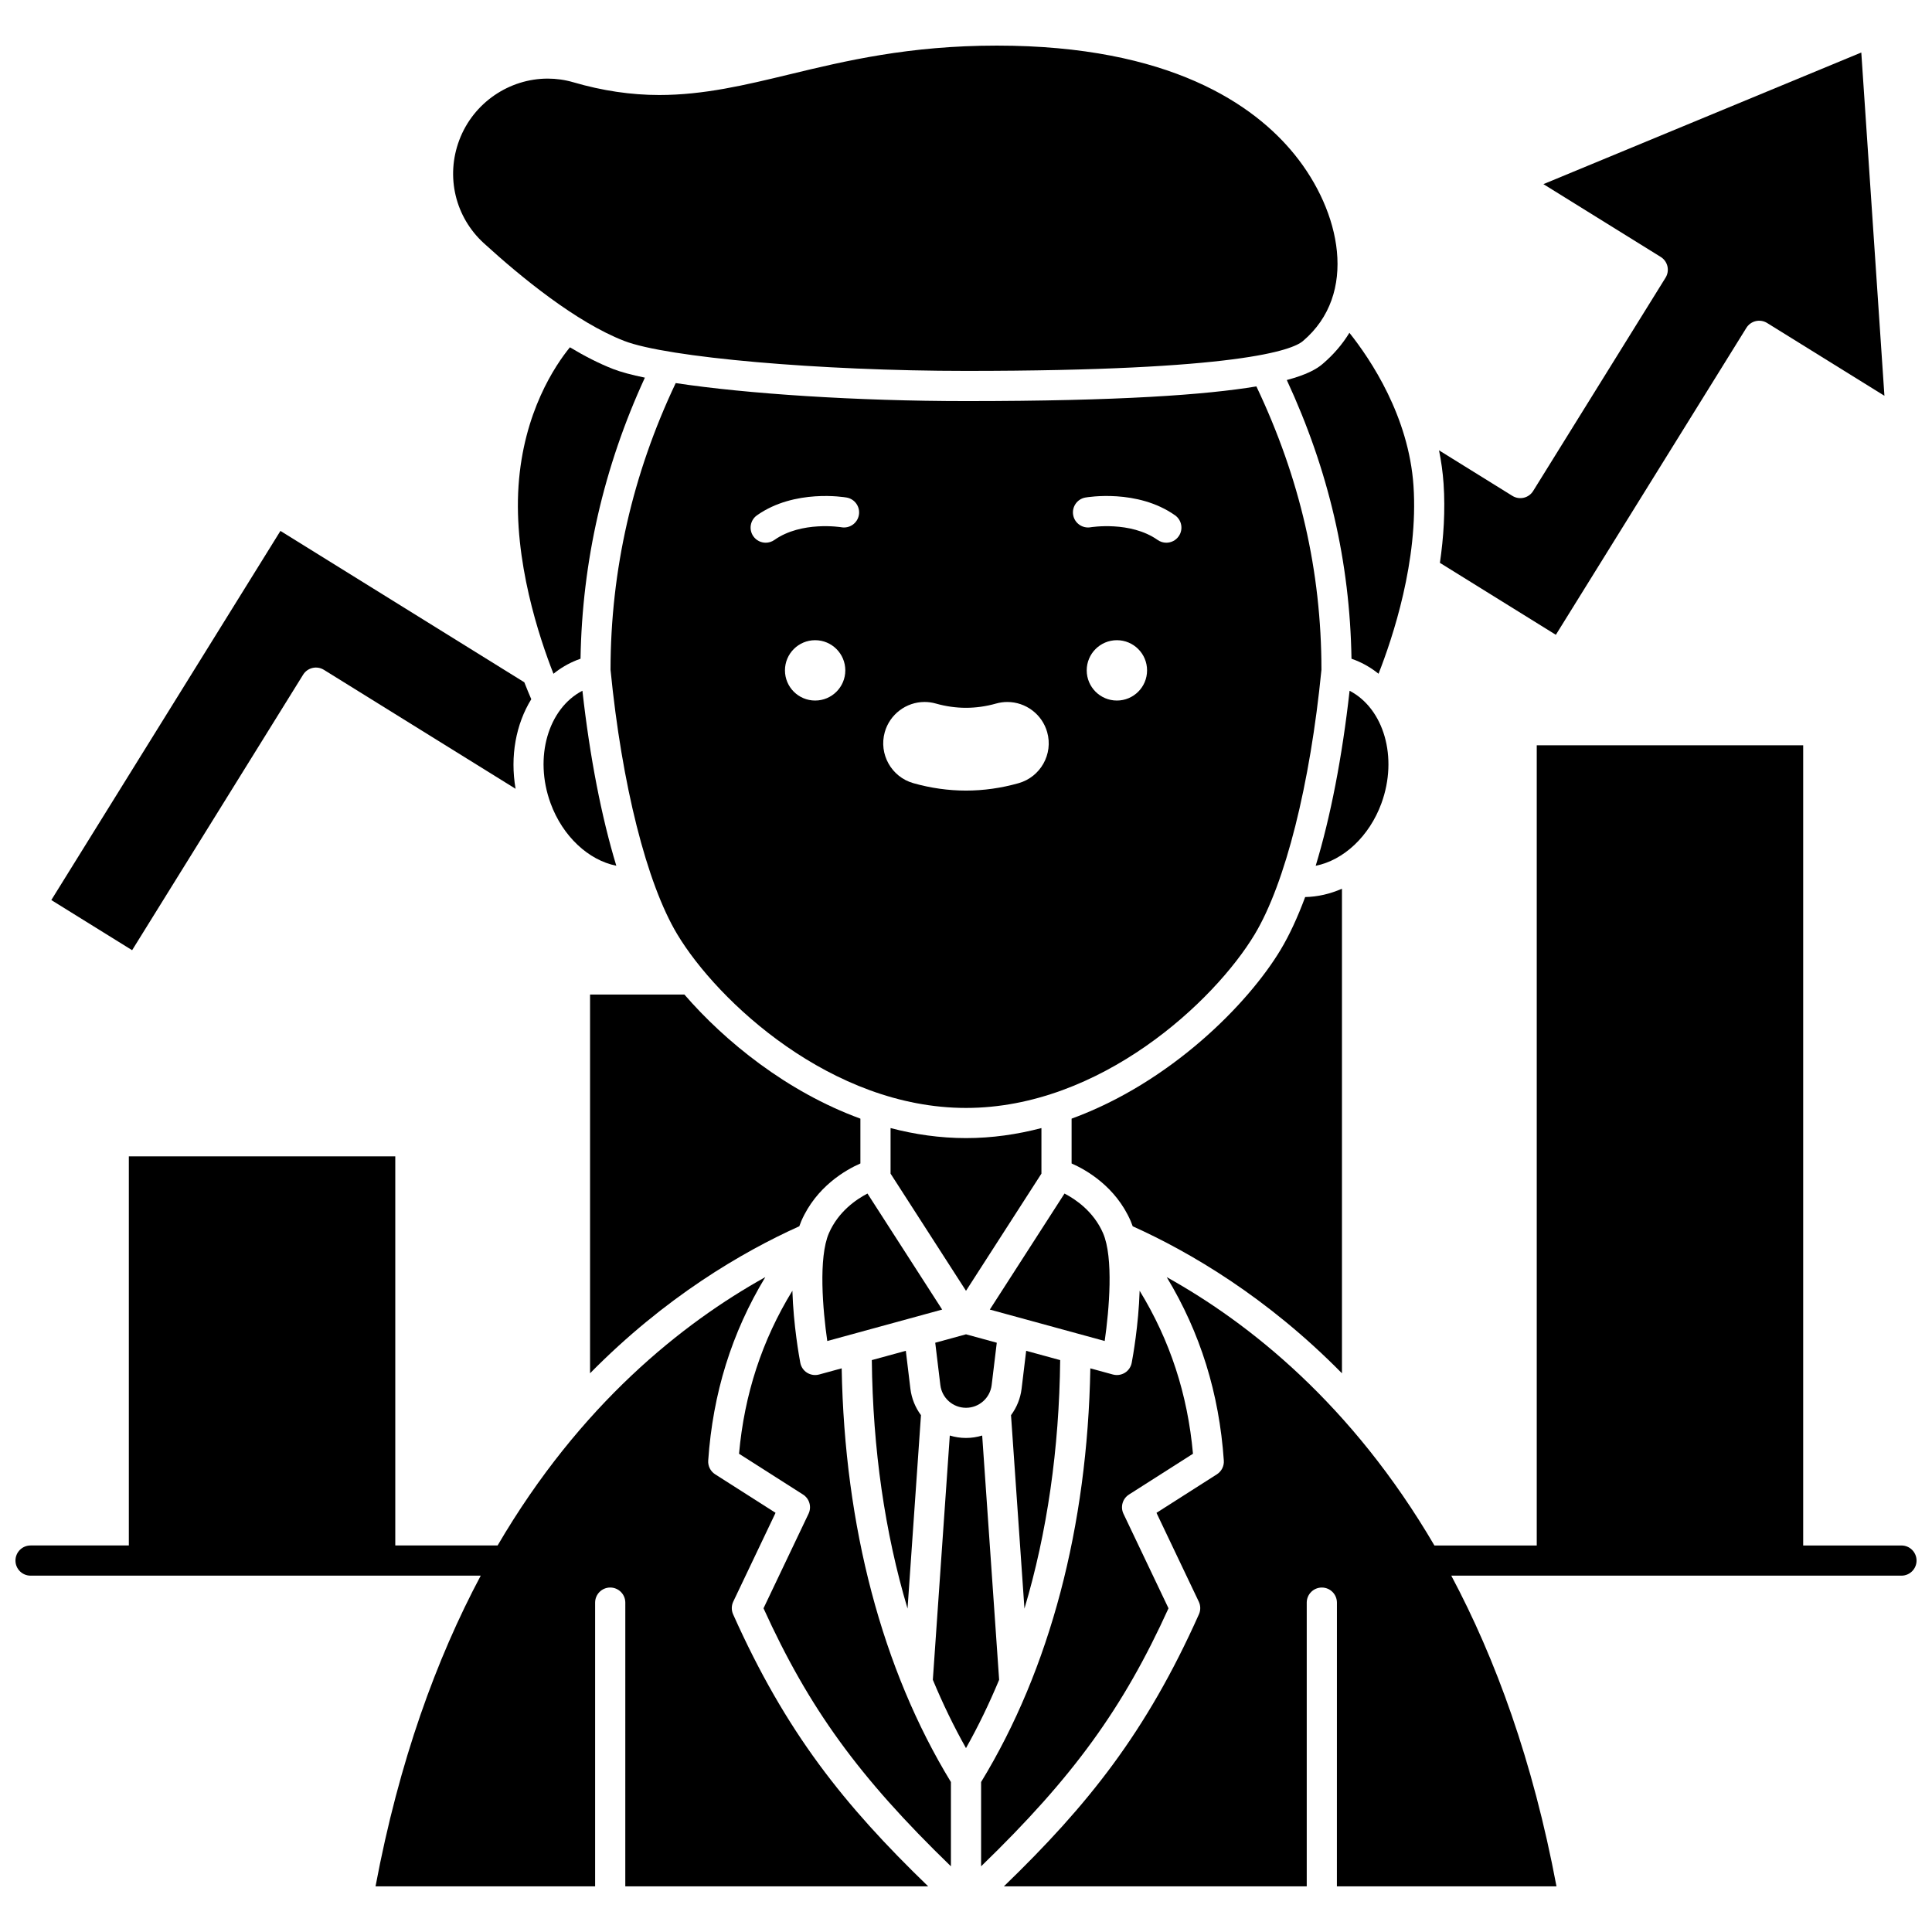
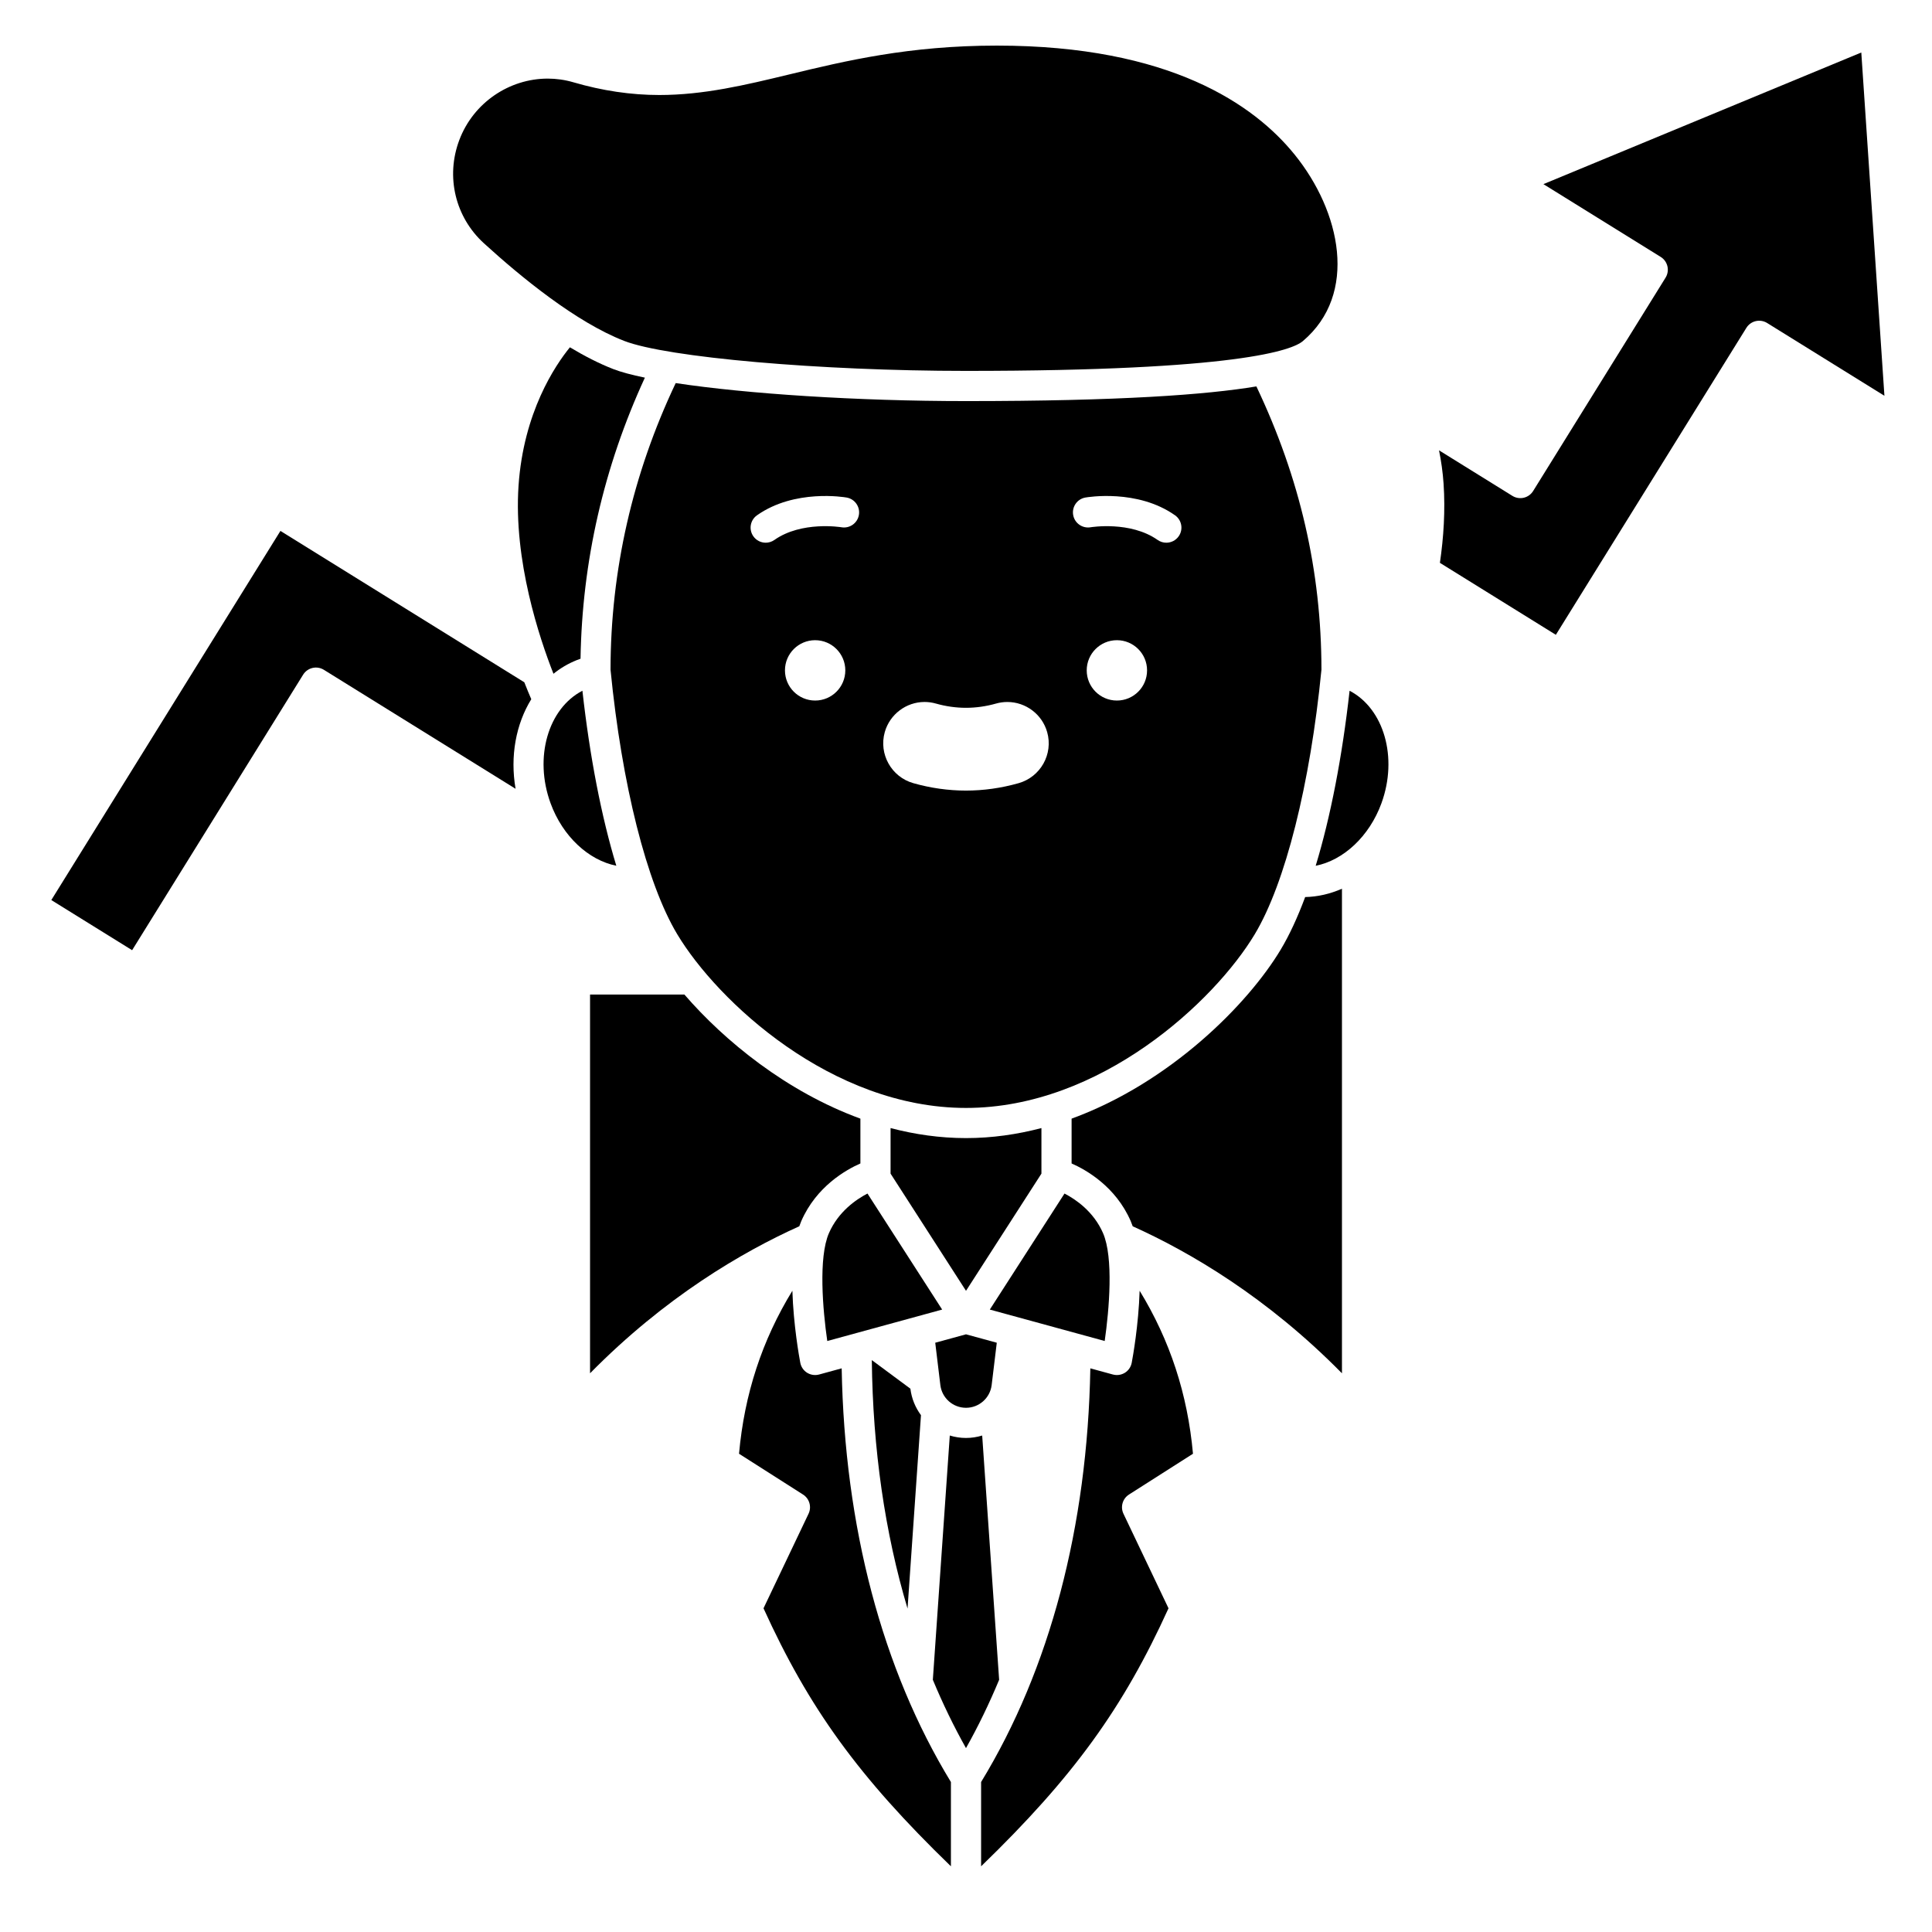
<svg xmlns="http://www.w3.org/2000/svg" width="800px" height="800px" version="1.1" viewBox="144 144 512 512">
  <defs>
    <clipPath id="b">
      <path d="m148.09 450h241.91v194h-241.91z" />
    </clipPath>
    <clipPath id="a">
      <path d="m410 341h241.9v303h-241.9z" />
    </clipPath>
  </defs>
  <path d="m380.01 442.95v12.074l19.992 31.055 19.988-31.055v-12.074c-6.418 1.684-13.105 2.656-19.988 2.656s-13.57-0.973-19.992-2.656z" />
-   <path d="m375.04 504.44c0.258 23.555 3.465 45.738 9.469 65.852l3.559-51.258c-1.48-2.004-2.484-4.394-2.805-7.019l-1.211-10.039z" />
+   <path d="m375.04 504.44c0.258 23.555 3.465 45.738 9.469 65.852l3.559-51.258c-1.48-2.004-2.484-4.394-2.805-7.019z" />
  <path d="m476.53 391.57c8.078-13.461 14.676-39.652 17.668-70.094-0.023-26.145-5.68-50.738-17.242-75.074-13.254 2.211-36.215 3.891-76.957 3.891-28.852 0-58.16-1.926-76.93-4.773-11.426 24.09-17.246 49.621-17.273 75.953 2.992 30.441 9.594 56.637 17.672 70.098 10.68 17.801 40.902 46.043 76.531 46.043s65.852-28.242 76.531-46.043zm-116.51-61.918c-4.418 0-7.996-3.582-7.996-7.996 0-4.418 3.582-7.996 7.996-7.996 4.418 0 7.996 3.582 7.996 7.996 0 4.418-3.578 7.996-7.996 7.996zm11.594-49.168c-0.383 2.172-2.449 3.621-4.625 3.246-0.164-0.027-10.566-1.711-17.766 3.363-0.699 0.492-1.504 0.73-2.301 0.73-1.258 0-2.492-0.59-3.273-1.695-1.273-1.805-0.84-4.301 0.965-5.57 9.977-7.031 23.195-4.801 23.754-4.703 2.176 0.383 3.629 2.453 3.246 4.629zm42.332 71.066c-4.609 1.305-9.301 1.965-13.953 1.965s-9.348-0.66-13.957-1.969c-5.812-1.648-9.203-7.719-7.559-13.535 1.328-4.699 5.664-7.981 10.547-7.981 1.012 0 2.023 0.141 3 0.422 2.641 0.746 5.316 1.125 7.965 1.125 2.648 0 5.332-0.379 7.984-1.129 0.969-0.273 1.965-0.414 2.981-0.414 4.898 0 9.238 3.289 10.559 7.992 1.645 5.812-1.754 11.871-7.566 13.523zm26.043-21.898c-4.418 0-7.996-3.582-7.996-7.996 0-4.418 3.582-7.996 7.996-7.996 4.418 0 7.996 3.582 7.996 7.996 0.004 4.418-3.578 7.996-7.996 7.996zm16.371-43.523c-0.777 1.105-2.016 1.695-3.273 1.695-0.797 0-1.598-0.238-2.301-0.73-7.223-5.09-17.664-3.379-17.77-3.363-2.172 0.371-4.242-1.086-4.617-3.258s1.07-4.238 3.238-4.621c0.559-0.098 13.777-2.328 23.754 4.703 1.809 1.273 2.242 3.769 0.969 5.574z" />
  <path d="m295.03 236.04c-3.906 4.797-12.293 17.215-13.613 36.699-1.344 19.832 5.531 40.352 9.258 49.816 1.832-1.477 3.871-2.691 6.109-3.59 0.352-0.141 0.703-0.27 1.062-0.395 0.426-25.777 6.144-50.797 17.055-74.488-3.496-0.723-6.348-1.484-8.387-2.277-3.758-1.461-7.629-3.457-11.484-5.766z" />
  <path d="m307.33 373.43c-3.918-12.898-7.016-28.758-8.984-46.379-9.074 4.711-12.879 17.66-8.445 29.801 3.215 8.809 10.086 15.121 17.43 16.578z" />
  <path d="m373.89 460.3c-2.988 1.551-7.719 4.777-10.215 10.5-2.82 6.473-1.629 20.328-0.438 28.582l30.445-8.332z" />
-   <path d="m494.44 240.5c-1.578 1.34-4.199 2.816-9.426 4.211 11.109 23.957 16.727 48.203 17.145 73.859 0.355 0.121 0.707 0.25 1.062 0.395 2.234 0.895 4.273 2.109 6.106 3.586 3.727-9.477 10.602-30.023 9.262-49.812-1.246-18.387-11.34-33.457-16.984-40.543-1.824 2.988-4.191 5.785-7.164 8.305z" />
  <path d="m525.59 293.16 30.727 19.07 50.488-81.344c0.559-0.902 1.453-1.543 2.484-1.785 1.031-0.242 2.117-0.062 3.019 0.496l31.082 19.289-6.129-90.973-84.242 34.883 31.082 19.289c0.902 0.559 1.543 1.453 1.785 2.484 0.242 1.031 0.062 2.121-0.496 3.019l-35.09 56.531c-0.559 0.902-1.453 1.543-2.484 1.785s-2.121 0.062-3.019-0.496l-19.441-12.066c0.578 2.848 1 5.797 1.207 8.844 0.48 7.125 0.012 14.25-0.973 20.973z" />
-   <path d="m411.93 519.04 3.559 51.258c6.004-20.113 9.215-42.297 9.469-65.852l-9.012-2.465-1.211 10.039c-0.316 2.625-1.32 5.016-2.805 7.019z" />
  <path d="m436.32 470.8c-2.492-5.723-7.219-8.945-10.215-10.5l-19.793 30.75 30.445 8.328c1.188-8.258 2.379-22.117-0.438-28.578z" />
  <path d="m356.35 467.6c3.992-9.16 11.805-13.574 15.664-15.273v-11.875c-19.527-7.133-35.965-20.539-46.641-32.887h-25.004v100.37c19.875-20.191 40.309-32.137 55.453-38.961 0.164-0.469 0.336-0.93 0.527-1.371z" />
  <path d="m361.07 508.26c-0.348 0.094-0.703 0.141-1.055 0.141-0.742 0-1.477-0.207-2.121-0.605-0.945-0.59-1.602-1.551-1.809-2.648-0.289-1.523-1.816-10-2.098-19.09-8.051 13.156-12.715 27.41-14.137 43.199l16.961 10.812c1.703 1.086 2.328 3.269 1.461 5.09l-11.934 25.055c12.004 26.41 25.172 44.668 49.664 68.375v-22.336c-18.219-29.871-28.188-67.648-28.949-109.63z" />
  <path d="m441.73 545.16c-0.867-1.82-0.242-4.004 1.461-5.09l16.961-10.812c-1.422-15.793-6.09-30.043-14.137-43.199-0.281 9.094-1.809 17.566-2.098 19.09-0.207 1.098-0.863 2.059-1.809 2.648-0.641 0.398-1.375 0.605-2.121 0.605-0.355 0-0.707-0.047-1.055-0.141l-5.981-1.637c-0.762 41.98-10.73 79.758-28.949 109.63v22.336c24.492-23.707 37.66-41.965 49.664-68.375z" />
  <path d="m404.29 524.43c-1.363 0.414-2.805 0.645-4.293 0.645s-2.93-0.23-4.293-0.645l-4.492 64.734c2.625 6.301 5.547 12.352 8.785 18.105 3.238-5.754 6.16-11.805 8.785-18.105z" />
  <g clip-path="url(#b)">
-     <path d="m338.28 571.8c-0.477-1.07-0.461-2.293 0.039-3.352l11.211-23.535-16.008-10.207c-1.234-0.789-1.941-2.188-1.84-3.648 1.234-17.84 6.223-33.863 15.133-48.609-21.863 12.16-49.027 33.668-70.945 71.117h-27.117v-103.12h-70.609v103.12h-26.047c-2.207 0-4 1.789-4 4 0 2.207 1.789 4 4 4h119.3c-11.73 22.02-21.625 49.086-27.879 82.34h58.195v-75.195c0-2.207 1.789-4 4-4 2.207 0 4 1.789 4 4l-0.004 75.191h80.266c-22.301-21.555-37.707-40.797-51.699-72.105z" />
-   </g>
+     </g>
  <path d="m510.1 356.86c4.43-12.141 0.629-25.086-8.445-29.801-1.969 17.621-5.062 33.48-8.984 46.379 7.348-1.453 14.215-7.769 17.43-16.578z" />
  <path d="m444.18 468.98c15.145 6.824 35.578 18.77 55.453 38.961v-128.42c-3.125 1.371-6.422 2.141-9.75 2.207-2.012 5.402-4.184 10.102-6.496 13.953-8.668 14.445-29.27 35.23-55.402 44.773v11.875c3.859 1.695 11.672 6.109 15.664 15.273 0.191 0.441 0.367 0.902 0.531 1.379z" />
  <path d="m224.33 322.8c1.164-1.875 3.629-2.453 5.508-1.289l50.797 31.527c-1.504-8.633 0.105-17.168 4.16-23.742-0.48-1.105-1.117-2.621-1.844-4.484l-64.633-40.113-60.719 97.824 21.414 13.289z" />
  <path d="m272.23 208.46c9.957 9.086 24.488 20.949 37.18 25.883 11.281 4.383 51.922 7.949 90.594 7.949 72.16 0 86.465-5.523 89.266-7.894 14.75-12.5 10.055-34.348-2.207-49.465-10.668-13.164-33.012-28.848-78.867-28.848-23.348 0-40.172 4.055-55.016 7.637-11.645 2.809-22.641 5.457-34.48 5.457-7.441 0-15.094-1.133-22.742-3.371-2.258-0.66-4.543-0.977-6.805-0.977-10.121 0-19.684 6.32-23.438 16.301-3.641 9.668-1.082 20.395 6.516 27.328z" />
  <path d="m400 517.08c3.461 0 6.383-2.59 6.801-6.027l1.355-11.215-8.156-2.231-8.152 2.231 1.355 11.215c0.41 3.438 3.336 6.027 6.797 6.027z" />
  <g clip-path="url(#a)">
-     <path d="m647.91 553.57h-26.047v-212.06h-70.609v212.06h-27.117c-21.922-37.449-49.082-58.957-70.945-71.117 8.91 14.742 13.898 30.77 15.133 48.609 0.102 1.461-0.605 2.859-1.84 3.648l-16.008 10.207 11.211 23.535c0.504 1.055 0.52 2.281 0.039 3.352-13.992 31.309-29.398 50.551-51.695 72.105h80.266v-75.195c0-2.207 1.789-4 4-4 2.207 0 4 1.789 4 4l-0.008 75.191h58.195c-6.254-33.254-16.148-60.32-27.879-82.34h119.3c2.207 0 4-1.789 4-4-0.004-2.207-1.793-3.996-4-3.996z" />
-   </g>
+     </g>
</svg>